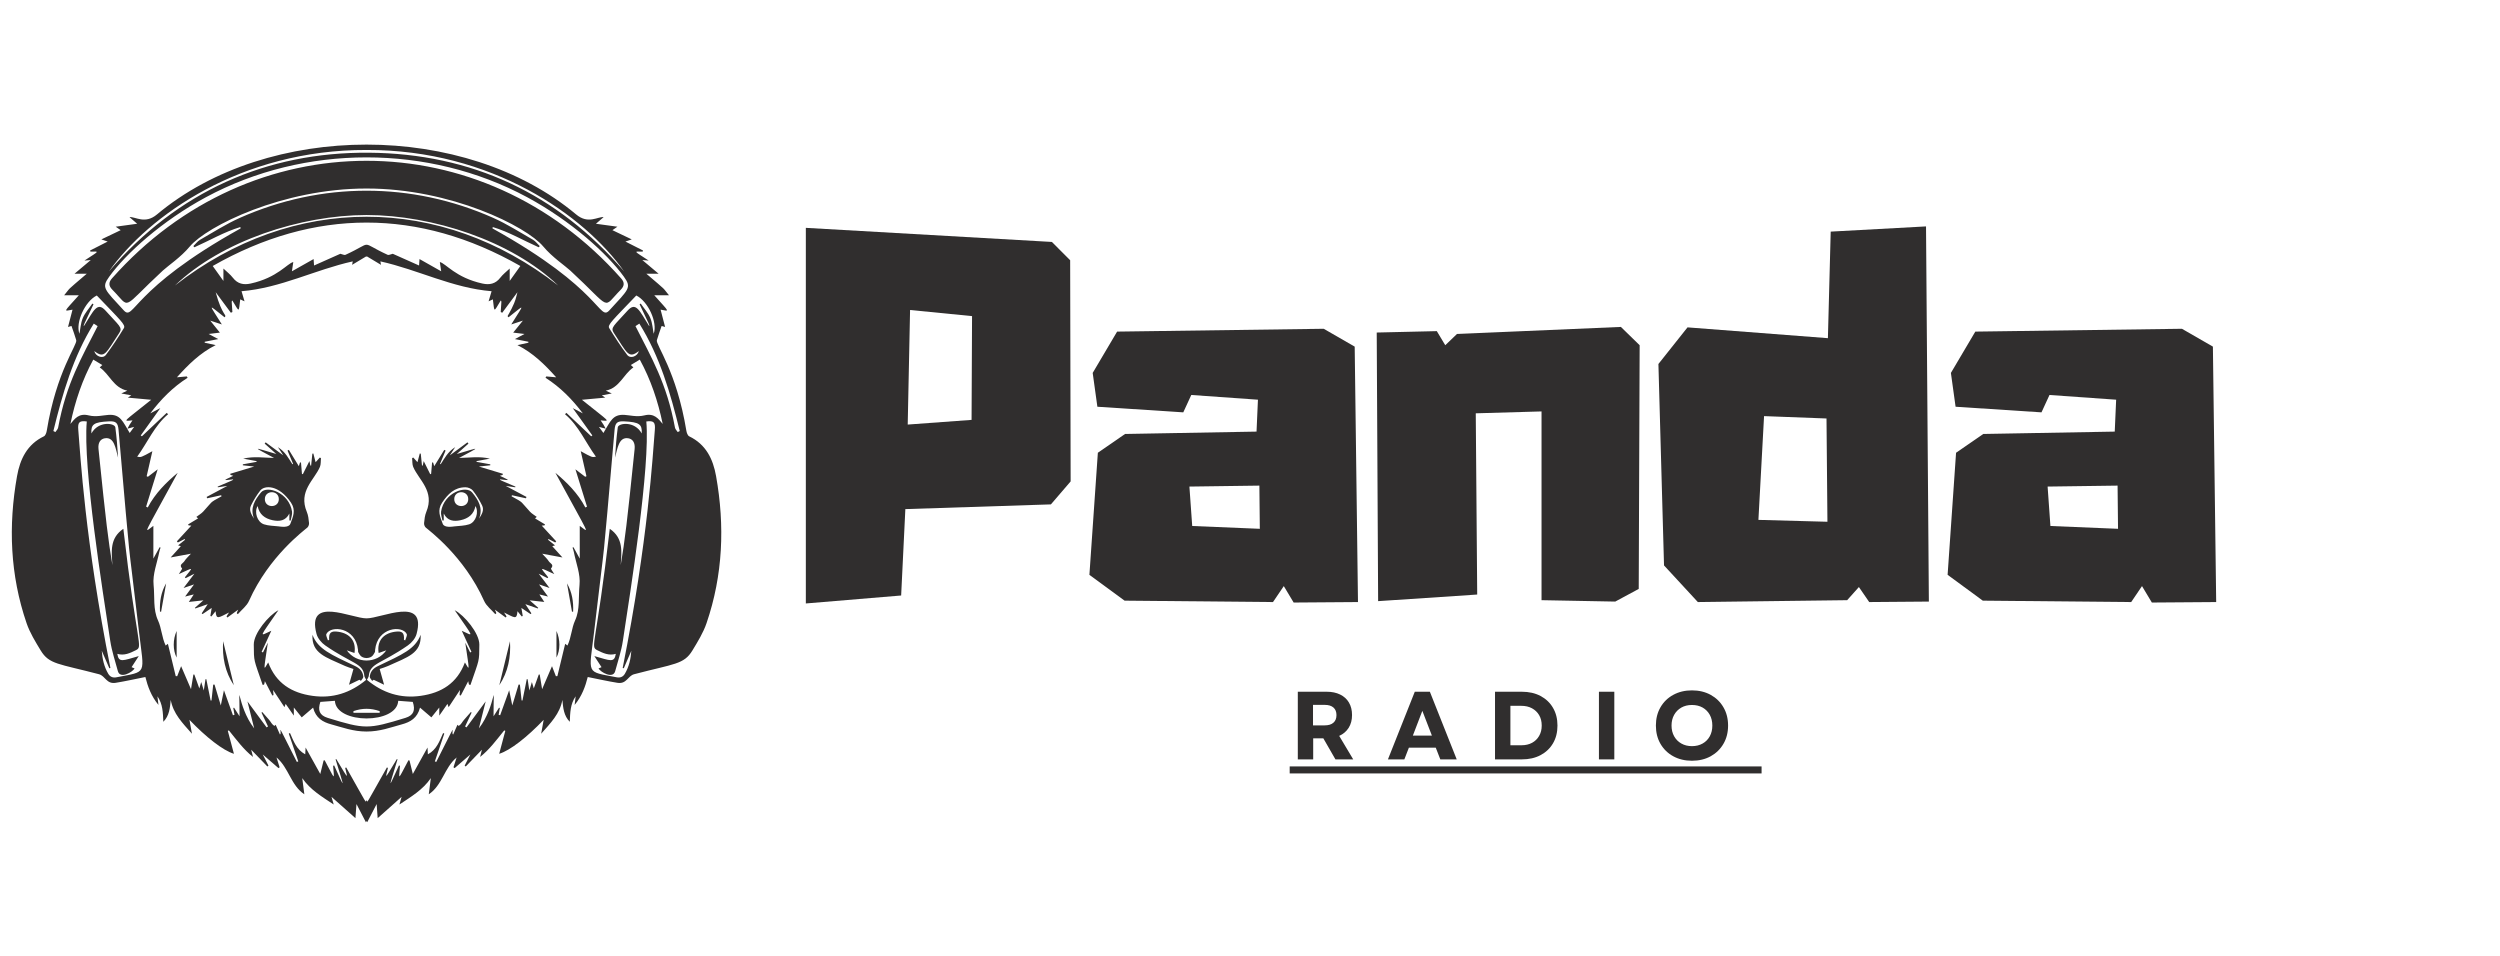
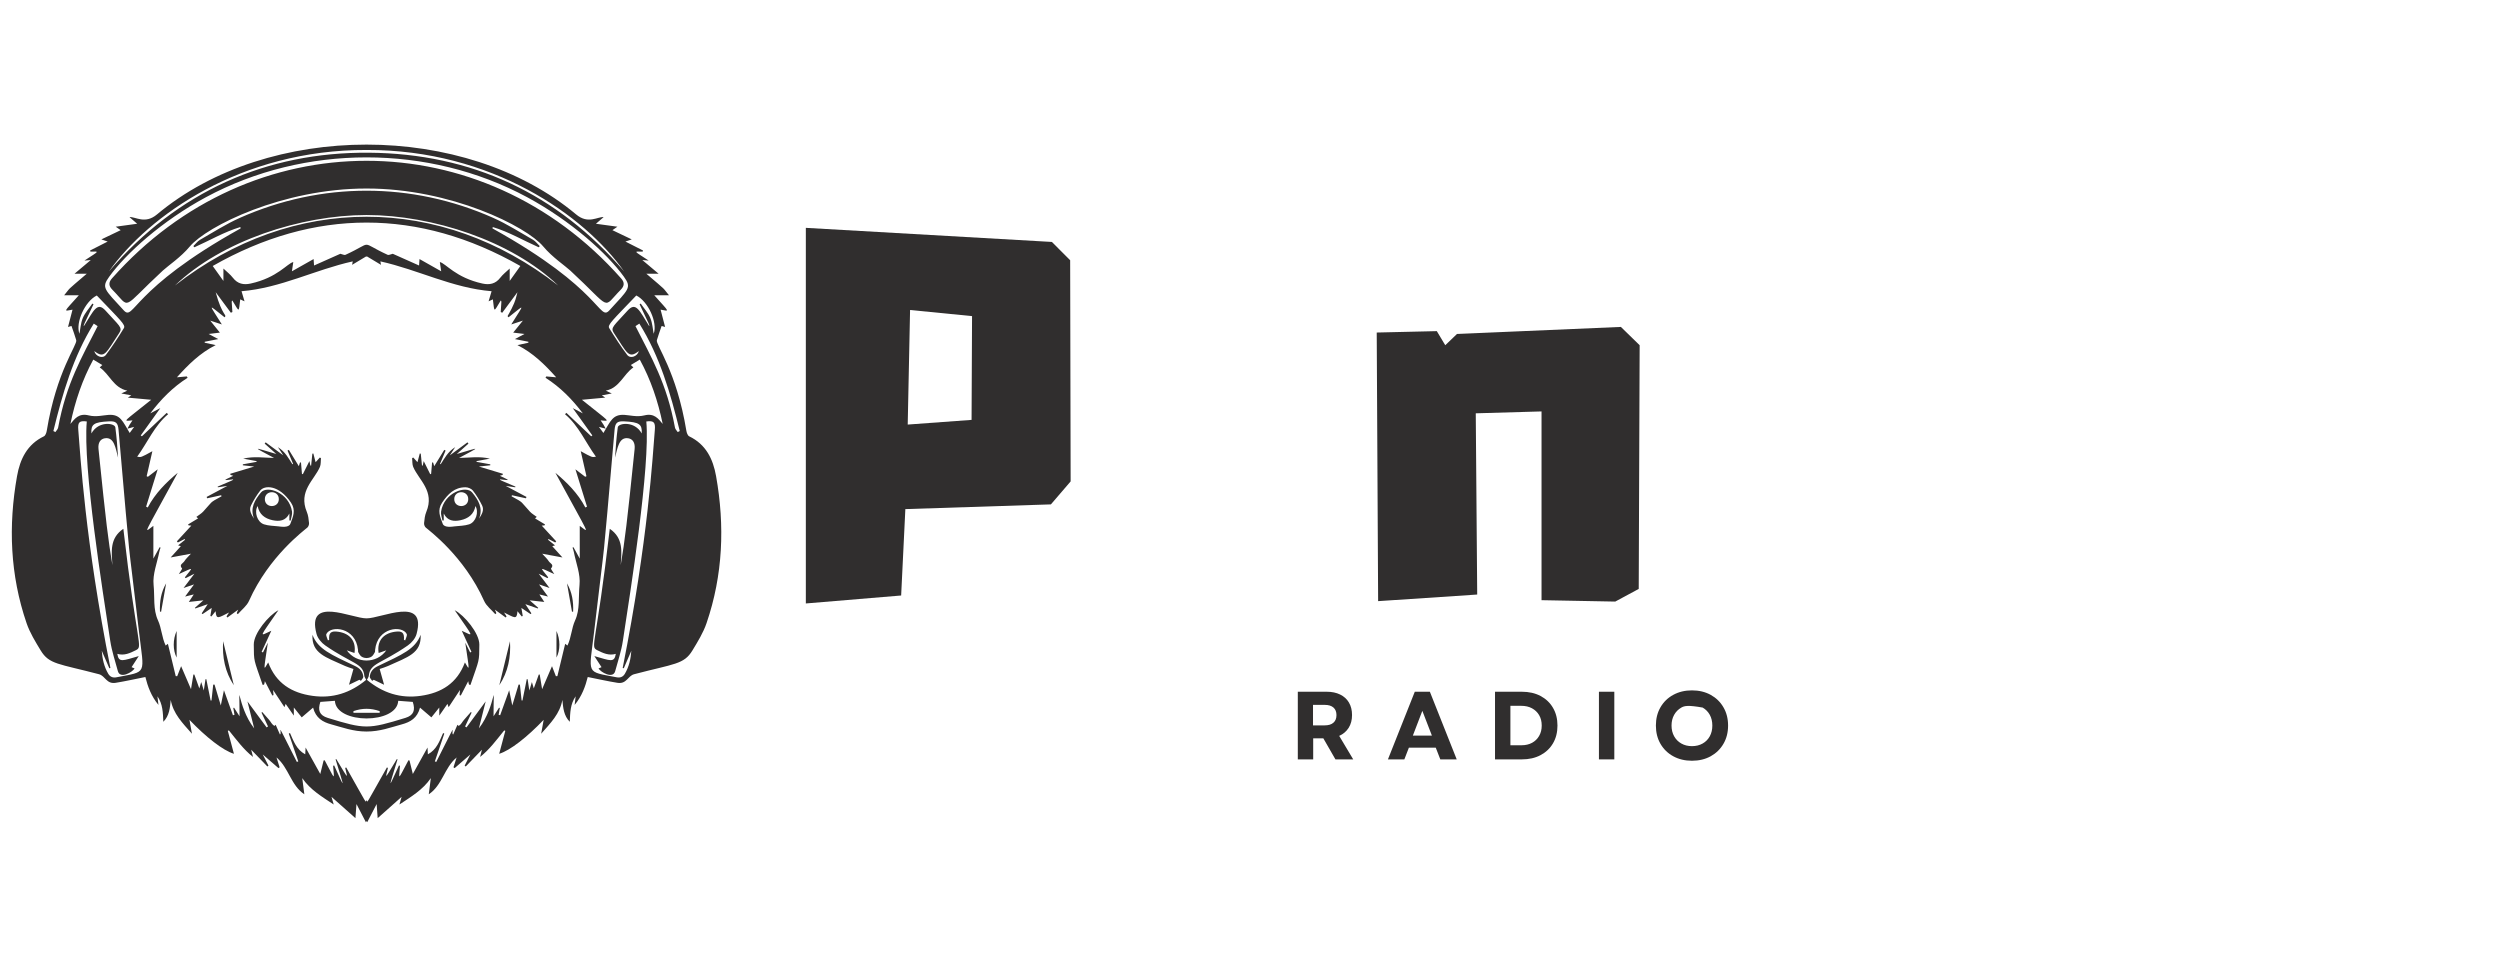
<svg xmlns="http://www.w3.org/2000/svg" width="353" zoomAndPan="magnify" viewBox="0 0 264.75 101.25" height="135" preserveAspectRatio="xMidYMid meet" version="1.0">
  <defs>
    <g />
    <clipPath id="17b9088023">
      <path d="M 1 15 L 76.785 15 L 76.785 87.301 L 1 87.301 Z M 1 15 " clip-rule="nonzero" />
    </clipPath>
  </defs>
  <g clip-path="url(#17b9088023)">
    <path fill="#302e2e" d="M 75.832 50.418 C 75.512 48.613 74.762 47.062 72.988 46.207 C 72.828 46.133 72.723 45.836 72.688 45.629 C 71.648 39.285 69.422 36.512 69.562 36.023 C 69.711 35.516 69.895 35.02 70.066 34.52 L 70.434 34.625 L 69.957 32.793 C 70.922 32.953 70.973 33.156 69.289 31.27 L 70.844 31.27 C 70.078 30.348 70.777 30.977 68.449 28.988 L 69.746 28.988 L 68.023 27.539 L 68.695 27.594 C 67.039 26.508 67.109 26.645 68.062 26.645 L 68.094 26.527 L 66.234 25.582 L 66.902 25.352 L 64.855 24.375 L 65.383 24.008 L 63.109 23.695 L 63.926 22.992 C 63.297 22.926 62.293 23.781 61.016 22.711 C 49.23 12.848 28.402 12.848 16.621 22.711 C 15.344 23.781 14.34 22.926 13.711 22.992 L 14.527 23.695 L 12.254 24.008 L 12.781 24.375 L 10.734 25.352 L 11.402 25.582 L 9.543 26.527 L 9.574 26.645 C 10.527 26.645 10.598 26.508 8.941 27.594 L 9.613 27.539 L 7.891 28.988 L 9.188 28.988 C 6.859 30.977 7.559 30.348 6.793 31.27 L 8.348 31.27 C 6.664 33.156 6.715 32.953 7.68 32.793 L 7.203 34.625 L 7.57 34.52 C 7.742 35.02 7.926 35.516 8.074 36.023 C 8.215 36.512 5.988 39.285 4.949 45.629 C 4.914 45.836 4.809 46.133 4.648 46.207 C 2.875 47.062 2.125 48.613 1.805 50.418 C 0.867 55.688 1.07 60.898 2.812 65.988 C 3.16 67.008 3.746 67.953 4.309 68.883 C 5.211 70.371 6.195 70.273 10.488 71.402 C 11.152 71.578 11.277 72.473 12.258 72.309 C 13.293 72.141 14.316 71.91 15.395 71.695 C 15.637 72.672 16.02 73.742 16.781 74.652 L 16.672 73.738 C 17.242 74.555 17.254 75.48 17.297 76.438 C 17.934 75.797 18 74.973 18.082 74.121 C 18.344 75.582 19.32 76.562 20.328 77.703 L 20.062 76.23 C 21.809 78.059 23.609 79.473 24.773 79.828 L 24.125 77.398 L 24.242 77.352 C 25.066 78.371 25.809 79.387 26.793 80.16 L 26.602 79.395 L 28.316 81.172 L 28.43 81.078 L 27.824 79.898 L 29.492 81.344 L 29.613 81.258 L 29.281 80.215 C 30.594 81.316 30.789 83.156 32.23 84.117 L 32.008 82.402 C 32.859 83.648 34.113 84.379 35.34 85.199 L 35.105 84.387 L 37.641 86.641 L 37.75 85.148 L 38.75 87.074 C 38.836 86.918 38.801 86.918 38.887 87.074 L 39.887 85.148 L 39.996 86.641 L 42.531 84.387 L 42.297 85.199 C 43.523 84.379 44.777 83.648 45.625 82.402 L 45.406 84.117 C 46.848 83.156 47.043 81.316 48.355 80.215 L 48.023 81.258 L 48.145 81.344 L 49.812 79.898 L 49.207 81.078 L 49.32 81.172 L 51.035 79.395 L 50.844 80.16 C 51.828 79.387 52.57 78.371 53.395 77.352 L 53.512 77.398 L 52.863 79.828 C 54.027 79.473 55.828 78.059 57.574 76.23 L 57.309 77.703 C 58.316 76.562 59.293 75.582 59.555 74.121 C 59.637 74.973 59.703 75.797 60.34 76.438 C 60.379 75.48 60.395 74.555 60.961 73.738 L 60.855 74.652 C 61.617 73.742 62 72.672 62.242 71.695 C 63.316 71.91 64.344 72.141 65.379 72.309 C 66.359 72.473 66.484 71.578 67.148 71.402 C 71.441 70.273 72.426 70.371 73.328 68.883 C 73.891 67.953 74.477 67.008 74.824 65.988 C 76.562 60.898 76.77 55.688 75.832 50.418 Z M 69.223 35.344 C 69.125 34.855 69.098 34.223 68.867 33.68 C 68.633 33.125 68.199 32.656 67.852 32.148 L 67.734 32.223 C 68.797 34.484 68.828 34.469 68.734 34.512 C 67.723 32.914 67.352 31.902 66.457 32.898 C 65.027 34.496 64.621 34.672 65 35.246 C 66.445 37.445 66.562 38.02 67.656 37.176 C 67.5 37.75 66.758 38.031 66.422 37.586 C 65.734 36.684 65.117 35.719 64.52 34.754 C 64.301 34.402 64.875 33.922 67.383 31.293 C 68.637 31.906 69.668 34.172 69.223 35.344 Z M 38.816 15.883 C 52.098 15.836 61.922 22.84 66.094 28.742 C 59.027 20.5 49.934 16.262 39.07 16.172 C 28.188 16.086 18.781 20.301 11.539 28.742 C 15.715 22.84 25.539 15.836 38.816 15.883 Z M 11.57 29.297 C 13.316 26.875 17.133 23.402 21.82 20.879 C 32.254 15.262 45.379 15.262 55.816 20.879 C 60.5 23.402 64.32 26.875 66.066 29.297 C 66.914 30.473 66.605 30.602 64.539 32.859 C 63.426 34.074 63.84 30.676 52.152 24.188 L 52.184 24.043 C 53.891 24.555 55.43 25.469 57.051 26.188 L 57.16 26.062 C 56.926 25.84 56.727 25.555 56.457 25.398 C 55.059 24.598 53.695 23.723 52.227 23.07 C 43.59 19.238 34.043 19.238 25.406 23.07 C 23.941 23.723 22.574 24.598 21.18 25.398 C 20.906 25.555 20.707 25.84 20.477 26.062 L 20.586 26.188 C 22.207 25.469 23.746 24.555 25.453 24.043 L 25.484 24.188 C 13.797 30.676 14.211 34.074 13.098 32.859 C 11.027 30.602 10.723 30.473 11.57 29.297 Z M 52.973 29.418 C 52.469 30.07 51.832 30.191 51.09 30.027 C 48.246 29.402 47.211 27.891 46.578 27.75 L 46.723 28.73 L 44.426 27.434 L 44.379 28.117 L 41.594 26.875 C 41.344 26.934 41.164 27.039 41.059 26.988 C 37.938 25.562 39.699 25.562 36.578 26.988 C 36.469 27.039 36.293 26.934 36.043 26.875 L 33.258 28.117 L 33.211 27.434 L 30.914 28.73 L 31.059 27.75 C 30.422 27.891 29.391 29.402 26.543 30.027 C 25.805 30.191 25.168 30.07 24.664 29.418 C 24.383 29.051 23.996 28.762 23.66 28.438 L 23.66 29.75 L 22.527 28.168 C 33.266 22.039 44.371 22.039 55.105 28.168 L 53.977 29.75 L 53.977 28.438 C 53.637 28.762 53.254 29.051 52.973 29.418 Z M 18.527 30.234 C 23.477 25.492 31.836 22.785 38.816 22.77 C 45.801 22.785 54.16 25.492 59.109 30.234 C 46.66 20.527 30.977 20.527 18.527 30.234 Z M 10.25 31.293 C 12.758 33.922 13.336 34.402 13.117 34.754 C 12.52 35.719 11.902 36.684 11.215 37.586 C 10.879 38.031 10.133 37.75 9.98 37.176 C 11.074 38.02 11.191 37.445 12.637 35.246 C 13.016 34.672 12.609 34.496 11.18 32.898 C 10.285 31.902 9.914 32.914 8.898 34.512 C 8.805 34.469 8.84 34.484 9.902 32.223 L 9.781 32.148 C 9.438 32.656 9.004 33.125 8.77 33.68 C 8.539 34.223 8.512 34.855 8.414 35.344 C 7.969 34.172 8.996 31.906 10.25 31.293 Z M 5.863 45.758 L 5.652 45.645 C 6.621 41.68 7.746 37.773 9.93 34.27 L 10.34 34.535 C 8.664 37.848 7.023 40.578 6.156 45.285 C 6.125 45.457 5.965 45.602 5.863 45.758 Z M 7.457 44.895 C 7.953 42.484 8.723 40.203 9.879 38.082 L 10.832 38.656 L 10.559 38.91 C 11.621 39.637 12 41.059 13.48 41.371 L 12.848 41.668 L 13.902 41.867 L 13.539 42.109 L 16.012 42.336 C 13.012 44.754 12.941 44.617 14.031 44.516 C 13.652 45.078 13.801 44.836 13.492 45.398 L 14.207 45.207 L 13.734 45.852 C 12.988 44.613 12.758 43.867 11.52 43.934 C 11.008 43.961 10.172 44.188 9.406 43.992 C 8.34 43.723 7.918 44.348 7.457 44.895 Z M 12.324 71.727 C 11.961 71.797 11.664 71.688 11.465 71.355 C 11.02 70.605 10.84 69.777 10.777 68.914 L 11.578 70.77 L 11.691 70.738 C 8.988 57.145 8.52 48.246 8.289 45.516 C 8.219 44.691 8.422 44.531 9.191 44.633 C 8.766 49.43 10.871 62.586 11.676 67.871 C 11.84 68.957 12.199 70.012 12.484 71.078 C 12.719 71.93 14.02 71.191 14.254 70.789 L 13.934 70.652 L 14.695 69.48 C 13.008 69.953 12.582 70.23 12.422 69.242 C 13.152 69.461 13.77 69.164 14.391 68.855 C 15.18 68.457 14.496 68.438 13.062 56 C 11.586 57.008 11.816 58.445 11.902 59.848 C 11.453 57.121 11.254 55.586 10.43 47.543 C 10.363 46.887 10.629 46.492 11.098 46.414 C 12.102 46.246 12.242 47.473 12.504 48.465 C 12.441 47.391 12.352 46.32 12.215 45.258 C 12.156 44.801 10.43 44.543 9.68 45.902 C 9.621 44.934 9.918 44.703 11.531 44.621 C 12.281 44.582 12.488 44.773 12.555 45.531 C 14.023 62.234 13.328 54.98 14.723 66.934 C 15.258 71.512 15.66 71.078 12.324 71.727 Z M 62.105 50.43 L 61.973 50.492 L 60.938 49.699 L 62.164 53.656 L 61.988 53.742 C 61.199 52.23 60.02 51.074 58.816 50.07 C 62.645 57.117 62.422 56.422 61.395 55.688 L 61.395 59.156 L 60.73 57.949 C 60.547 58.012 60.672 57.953 60.77 58.457 C 60.996 59.621 61.488 60.816 61.371 61.945 C 61.242 63.195 61.438 64.539 60.906 65.695 C 60.516 66.547 60.512 67.484 60.094 68.363 L 59.852 68.18 L 59.027 71.602 L 58.867 71.609 L 58.457 70.547 L 57.41 72.984 L 57.156 71.43 L 57.055 71.438 L 56.527 72.906 L 56.328 72.227 L 56.055 73.121 L 55.875 71.93 L 55.785 71.922 L 55.328 74.184 L 55.238 74.18 L 55.059 72.504 L 54.918 72.496 L 54.25 74.707 L 53.922 73.094 L 52.965 75.746 L 52.805 75.699 L 52.93 74.98 L 52.852 74.941 L 52.266 75.855 C 52.266 71.328 52.621 74.68 50.715 77.137 L 51.434 74.277 L 49.402 77.031 L 49.254 76.934 L 49.945 75.465 L 49.863 75.406 C 49.625 75.68 49.387 75.961 49.141 76.23 C 48.945 76.441 48.832 76.762 48.555 76.871 L 48.445 76.75 L 47.992 77.781 C 47.641 77.684 48.754 75.648 46.199 80.688 L 46.051 80.633 L 47.051 77.691 L 46.926 77.629 C 46.547 78.48 46.242 79.387 45.312 79.883 L 45.273 79.164 L 43.719 81.965 L 43.367 80.535 L 43.254 80.512 C 42.102 82.664 42.234 82.668 42.359 81.098 L 42.25 81.062 C 41.062 83.656 41.109 83.668 42.098 80.414 L 42.027 80.383 C 40.602 82.766 40.844 82.395 41.082 81.324 L 40.973 81.273 C 38.609 85.453 38.961 84.973 38.816 84.727 C 38.676 84.973 39.027 85.453 36.664 81.273 L 36.555 81.324 C 36.793 82.395 37.035 82.766 35.609 80.383 L 35.539 80.414 C 36.527 83.668 36.574 83.656 35.387 81.062 L 35.277 81.098 C 35.398 82.668 35.535 82.664 34.383 80.512 L 34.27 80.535 L 33.918 81.965 L 32.363 79.164 L 32.324 79.883 C 31.395 79.387 31.09 78.48 30.711 77.629 L 30.582 77.691 L 31.586 80.633 L 31.438 80.688 C 28.883 75.648 29.996 77.684 29.645 77.781 L 29.191 76.75 L 29.082 76.871 C 28.801 76.762 28.688 76.441 28.496 76.23 C 28.25 75.961 28.012 75.68 27.773 75.406 L 27.691 75.465 L 28.383 76.934 L 28.234 77.031 L 26.203 74.277 L 26.918 77.137 C 25.016 74.68 25.367 71.328 25.367 75.855 L 24.785 74.941 L 24.707 74.98 L 24.832 75.699 L 24.668 75.746 L 23.715 73.094 L 23.383 74.707 L 22.719 72.496 L 22.578 72.504 L 22.398 74.18 L 22.305 74.184 L 21.848 71.922 L 21.762 71.93 L 21.582 73.121 L 21.309 72.227 L 21.109 72.906 L 20.582 71.438 L 20.48 71.43 L 20.227 72.984 L 19.18 70.547 L 18.766 71.609 L 18.609 71.602 L 17.781 68.18 L 17.543 68.363 C 17.125 67.484 17.121 66.547 16.73 65.695 C 16.195 64.539 16.395 63.195 16.266 61.945 C 16.148 60.816 16.637 59.621 16.867 58.457 C 16.965 57.953 17.09 58.012 16.906 57.949 L 16.242 59.156 L 16.242 55.688 C 15.211 56.422 14.992 57.117 18.82 50.07 C 17.617 51.074 16.438 52.234 15.645 53.742 L 15.473 53.656 L 16.699 49.699 L 15.664 50.492 L 15.531 50.43 L 16.137 47.781 C 14.934 48.445 14.934 48.445 14.527 48.363 C 15.621 46.867 16.336 45.098 17.805 43.863 L 17.652 43.723 L 15.027 46.203 L 14.906 46.113 L 16.98 43.219 L 15.914 43.777 C 17.031 42.297 18.301 41 19.867 40.008 L 19.781 39.863 L 18.734 39.957 C 19.949 38.605 21.18 37.383 22.84 36.547 L 21.676 36.293 L 21.68 36.191 L 23.109 35.91 L 22.098 35.367 L 23.285 35.223 L 22.262 33.953 L 23.496 34.359 C 22.098 32.102 21.941 32.152 23.785 33.602 C 24.078 33.309 23.527 33.492 22.84 30.945 L 24.449 33.121 L 24.609 33.043 C 24.531 31.828 24.504 31.891 24.609 31.828 C 25.387 33.094 25.258 33.137 25.441 31.703 L 25.895 31.91 L 25.578 30.84 C 29.715 30.504 33.391 28.555 37.355 27.68 L 37.289 28.047 L 38.773 27.156 C 38.832 27.191 38.805 27.191 38.863 27.156 L 40.348 28.047 L 40.281 27.68 C 44.246 28.555 47.922 30.504 52.059 30.84 L 51.742 31.91 L 52.195 31.703 C 52.379 33.137 52.25 33.094 53.027 31.828 C 53.133 31.891 53.102 31.828 53.027 33.043 L 53.188 33.121 L 54.797 30.945 C 54.613 31.625 54.625 31.785 54.188 32.672 C 53.75 33.566 53.672 33.422 53.852 33.602 C 55.695 32.152 55.539 32.102 54.141 34.359 L 55.375 33.953 L 54.348 35.223 L 55.539 35.367 L 54.527 35.91 L 55.957 36.191 L 55.957 36.293 L 54.797 36.547 C 56.457 37.383 57.688 38.605 58.902 39.957 L 57.852 39.863 L 57.77 40.008 C 59.336 41 60.605 42.297 61.723 43.777 L 60.656 43.219 L 62.73 46.113 L 62.609 46.203 L 59.984 43.723 L 59.832 43.863 C 61.301 45.098 62.012 46.867 63.109 48.363 C 62.699 48.445 62.699 48.445 61.5 47.781 Z M 69.348 45.516 C 69.117 48.246 68.648 57.145 65.941 70.738 L 66.059 70.77 L 66.859 68.914 C 66.797 69.777 66.617 70.605 66.172 71.355 C 65.973 71.688 65.676 71.797 65.312 71.727 C 61.977 71.078 62.375 71.512 62.914 66.934 C 64.309 54.98 63.613 62.234 65.082 45.531 C 65.148 44.773 65.355 44.582 66.105 44.621 C 67.719 44.703 68.016 44.934 67.957 45.902 C 67.207 44.543 65.48 44.801 65.422 45.258 C 65.285 46.32 65.195 47.391 65.133 48.465 C 65.391 47.473 65.535 46.246 66.539 46.414 C 67.008 46.492 67.273 46.887 67.207 47.543 C 66.383 55.586 66.184 57.121 65.734 59.848 C 65.82 58.445 66.051 57.008 64.574 56 C 63.141 68.438 62.457 68.457 63.246 68.855 C 63.863 69.164 64.484 69.461 65.215 69.242 C 65.055 70.23 64.629 69.953 62.941 69.48 L 63.703 70.652 L 63.383 70.789 C 63.617 71.191 64.918 71.93 65.148 71.078 C 65.438 70.012 65.797 68.957 65.961 67.871 C 66.766 62.586 68.871 49.43 68.445 44.633 C 69.215 44.531 69.418 44.691 69.348 45.516 Z M 68.23 43.992 C 67.465 44.188 66.629 43.961 66.117 43.934 C 64.879 43.867 64.648 44.613 63.902 45.852 L 63.426 45.207 L 64.145 45.398 C 63.832 44.836 63.984 45.078 63.605 44.516 C 64.695 44.617 64.625 44.754 61.625 42.336 L 64.094 42.109 L 63.734 41.867 L 64.789 41.668 L 64.152 41.371 C 65.637 41.059 66.012 39.637 67.074 38.91 L 66.805 38.656 L 67.754 38.082 C 68.914 40.203 69.684 42.484 70.18 44.895 C 69.719 44.348 69.293 43.723 68.23 43.992 Z M 71.773 45.758 C 71.672 45.602 71.512 45.457 71.48 45.285 C 70.609 40.578 68.973 37.848 67.297 34.535 L 67.707 34.27 C 69.891 37.773 71.016 41.68 71.984 45.645 Z M 57.711 55.531 L 56.66 54.898 L 56.84 54.738 C 56.582 54.543 56.316 54.395 56.117 54.18 C 55.066 53.055 55.547 53.305 54.176 52.559 L 54.215 52.445 L 55.695 52.77 L 55.754 52.625 L 53.562 51.457 L 54.566 51.605 L 54.586 51.531 C 52.93 50.82 52.934 50.855 52.953 50.766 C 54.016 50.871 54.098 50.945 52.934 50.387 C 53.289 50.277 53.223 50.336 53.25 50.172 L 50.715 49.406 L 51.918 49.277 L 51.922 49.172 L 50.465 48.91 L 50.465 48.832 L 51.879 48.57 C 50.75 48.297 49.699 48.48 48.617 48.496 C 50.855 47.281 51.027 47.297 48.375 48.078 L 49.609 46.98 L 49.504 46.844 L 47.637 48.223 L 48.207 47.352 C 47.41 47.855 47.078 48.535 46.668 49.164 L 46.598 49.125 L 47.188 47.715 L 47.047 47.641 L 45.984 49.371 C 45.848 48.926 45.906 48.977 45.758 48.977 L 45.656 50.184 L 45.562 50.219 L 44.871 48.828 L 44.766 49.305 L 44.688 49.301 L 44.559 48.043 L 44.453 48.027 L 44.211 48.945 L 43.766 48.453 L 43.645 48.512 C 43.68 48.824 43.641 49.168 43.758 49.445 C 44.352 50.844 46.062 52.008 45.145 54.211 C 44.992 54.578 44.949 54.992 44.91 55.391 C 44.891 55.547 44.973 55.766 45.086 55.867 C 45.395 56.145 49.156 58.898 51.266 63.633 C 51.504 64.172 52.047 64.574 52.449 65.039 C 52.602 64.906 52.602 65.008 52.406 64.559 L 53.555 65.395 C 53.676 65.254 53.688 65.352 53.379 64.863 C 54.488 65.406 54.73 65.68 54.801 64.727 L 55.25 65.281 L 55.359 65.23 L 55.215 64.379 L 56.191 65.035 L 56.273 64.949 L 55.637 63.98 L 56.953 64.438 L 56.996 64.367 L 56.094 63.574 L 57.641 63.746 L 57.117 62.949 L 58.035 63.176 L 57.086 61.887 L 58.199 62.27 L 57.051 60.758 L 57.977 61.227 L 58.055 61.137 C 57.141 59.98 57.059 60.059 58.699 60.797 C 58.531 60.516 58.316 60.242 58.355 60.199 C 58.715 59.801 58.254 59.656 58.125 59.449 C 57.941 59.16 57.672 58.922 57.418 58.637 L 59.562 59.035 L 58.484 57.84 L 58.777 57.754 L 58.039 57.164 L 58.086 57.082 L 58.797 57.449 L 58.902 57.328 L 57.371 55.664 C 57.734 55.633 57.664 55.672 57.711 55.531 Z M 50.73 54.926 C 51.184 53.809 50.652 52.949 50 52.152 C 49.359 51.367 47.023 52.164 46.711 54.172 C 46.664 54.477 46.801 54.809 46.855 55.125 L 46.992 55.117 L 46.992 54.383 C 47.391 55.172 48.051 55.242 48.77 55.09 C 49.582 54.914 50.184 54.48 50.348 53.59 C 50.738 54.223 50.398 55.293 49.68 55.527 C 49.195 55.684 48.66 55.684 48.148 55.742 C 47.902 55.77 47.055 55.922 46.883 55.465 C 46.613 54.738 46.277 54.043 46.816 53.234 C 47.434 52.312 48.129 51.602 49.297 51.602 C 49.562 51.602 49.918 51.746 50.074 51.945 C 50.453 52.43 50.777 52.969 51.051 53.52 C 51.305 54.031 51.012 54.484 50.73 54.926 Z M 49.586 52.859 C 49.586 53.836 48.105 53.836 48.105 52.859 C 48.105 51.879 49.586 51.879 49.586 52.859 Z M 32.551 55.867 C 32.664 55.766 32.742 55.547 32.727 55.391 C 32.688 54.992 32.645 54.578 32.492 54.211 C 31.574 52.008 33.281 50.844 33.879 49.445 C 33.996 49.168 33.957 48.824 33.988 48.512 L 33.871 48.453 L 33.422 48.945 L 33.184 48.027 L 33.078 48.043 L 32.949 49.301 L 32.871 49.305 L 32.766 48.828 L 32.07 50.219 L 31.977 50.184 L 31.875 48.977 C 31.727 48.977 31.789 48.926 31.648 49.371 L 30.59 47.641 L 30.449 47.715 L 31.039 49.125 L 30.965 49.164 C 30.555 48.535 30.223 47.855 29.43 47.352 L 30 48.223 L 28.133 46.844 L 28.027 46.98 L 29.262 48.078 C 26.605 47.297 26.781 47.281 29.02 48.496 C 27.934 48.48 26.887 48.297 25.754 48.57 L 27.168 48.832 L 27.172 48.91 L 25.715 49.172 L 25.719 49.277 L 26.922 49.406 L 24.387 50.172 C 24.414 50.336 24.348 50.277 24.703 50.387 C 23.539 50.945 23.621 50.871 24.684 50.766 C 24.703 50.855 24.707 50.82 23.051 51.531 L 23.07 51.605 L 24.074 51.457 L 21.883 52.625 L 21.938 52.77 L 23.422 52.445 L 23.461 52.559 C 22.09 53.305 22.566 53.055 21.516 54.18 C 21.316 54.395 21.051 54.543 20.797 54.738 L 20.977 54.898 L 19.926 55.531 C 19.973 55.672 19.902 55.633 20.262 55.664 L 18.73 57.328 L 18.836 57.449 L 19.551 57.082 L 19.598 57.164 L 18.859 57.754 L 19.152 57.84 L 18.074 59.035 L 20.219 58.637 C 19.965 58.922 19.695 59.156 19.512 59.449 C 19.383 59.656 18.918 59.801 19.281 60.199 C 19.316 60.242 19.102 60.516 18.938 60.797 C 20.574 60.059 20.492 59.98 19.578 61.137 L 19.66 61.227 L 20.586 60.758 L 19.438 62.27 L 20.547 61.887 L 19.602 63.176 L 20.52 62.949 L 19.996 63.746 L 21.543 63.574 L 20.641 64.367 L 20.684 64.438 L 22 63.98 L 21.363 64.949 L 21.445 65.035 L 22.418 64.379 L 22.277 65.23 L 22.387 65.281 L 22.832 64.727 C 22.902 65.68 23.148 65.406 24.254 64.863 C 23.949 65.352 23.957 65.254 24.082 65.395 L 25.23 64.559 C 25.031 65.008 25.035 64.906 25.188 65.039 C 25.59 64.574 26.133 64.172 26.371 63.633 C 28.48 58.898 32.242 56.145 32.551 55.867 Z M 29.488 55.742 C 28.977 55.684 28.441 55.684 27.957 55.527 C 27.238 55.293 26.895 54.223 27.285 53.59 C 27.453 54.48 28.051 54.914 28.867 55.09 C 29.586 55.242 30.246 55.172 30.645 54.383 L 30.645 55.117 L 30.781 55.125 C 30.832 54.809 30.973 54.477 30.926 54.172 C 30.613 52.164 28.277 51.367 27.637 52.152 C 26.984 52.949 26.453 53.809 26.906 54.926 C 26.621 54.484 26.332 54.031 26.586 53.52 C 26.859 52.969 27.184 52.43 27.562 51.945 C 28 51.383 29.523 51.301 30.82 53.234 C 31.359 54.043 31.023 54.738 30.75 55.465 C 30.582 55.922 29.73 55.77 29.488 55.742 Z M 28.047 52.859 C 28.047 51.879 29.527 51.879 29.527 52.859 C 29.527 53.836 28.047 53.836 28.047 52.859 Z M 48.152 64.621 C 50.234 67.652 50.211 67.395 48.902 66.797 L 49.926 69.031 L 49.789 69.094 L 49.27 68.055 C 49.738 71.219 49.75 71.023 49.234 70.152 C 48.406 72.367 46.742 73.379 44.559 73.688 C 42.398 73.996 40.523 73.375 38.859 71.996 C 38.938 71.828 39.039 71.703 39.055 71.566 C 39.184 70.207 40.383 70.301 43.195 68.348 C 43.598 68.07 43.992 67.598 44.113 67.141 C 45.219 63.051 40.375 65.5 38.816 65.484 C 37.262 65.5 32.418 63.051 33.523 67.141 C 33.645 67.598 34.039 68.07 34.438 68.348 C 37.254 70.301 38.453 70.207 38.582 71.566 C 38.598 71.703 38.699 71.828 38.777 71.996 C 37.113 73.375 35.238 73.996 33.078 73.688 C 30.895 73.379 29.23 72.367 28.402 70.152 C 27.887 71.023 27.898 71.219 28.367 68.055 L 27.848 69.094 L 27.707 69.031 L 28.734 66.797 C 27.426 67.395 27.398 67.652 29.484 64.621 C 28.469 65.148 26.863 67.062 26.875 68.262 C 26.895 70.133 26.848 69.719 27.816 72.535 C 28.012 72.492 27.957 72.574 28.051 72.137 L 28.84 73.656 L 28.965 73.613 L 28.922 73.07 L 30.125 74.891 L 30.25 74.539 L 31.117 75.785 L 31.117 74.926 L 31.953 75.969 L 33.156 74.938 C 33.438 76.043 34.184 76.469 35.082 76.711 C 36.27 77.031 37.391 77.469 38.816 77.469 C 40.246 77.469 41.367 77.031 42.551 76.711 C 43.453 76.469 44.199 76.043 44.48 74.938 L 45.684 75.969 L 46.52 74.926 L 46.52 75.785 L 47.387 74.539 L 47.508 74.891 L 48.711 73.07 L 48.668 73.613 L 48.797 73.656 L 49.586 72.137 C 49.68 72.574 49.625 72.492 49.82 72.535 C 50.789 69.719 50.742 70.133 50.762 68.262 C 50.773 67.062 49.168 65.148 48.152 64.621 Z M 36.727 68.871 L 37.539 69.152 C 37.734 67.906 37.078 67.082 35.812 66.902 C 35.035 66.793 34.805 67 34.859 67.766 L 34.727 67.812 C 34.664 67.582 34.488 67.297 34.566 67.137 C 35.035 66.199 37.672 66.402 37.914 68.828 C 37.922 68.914 37.906 69.012 37.945 69.078 C 38.102 69.328 38.191 69.656 38.816 69.688 C 39.445 69.656 39.535 69.328 39.691 69.078 C 39.73 69.012 39.715 68.914 39.723 68.828 C 39.965 66.402 42.602 66.199 43.07 67.137 C 43.148 67.297 42.973 67.582 42.91 67.812 L 42.777 67.766 C 42.832 67 42.602 66.793 41.824 66.902 C 40.559 67.082 39.902 67.906 40.098 69.152 L 40.91 68.871 C 39.895 70.309 37.738 70.309 36.727 68.871 Z M 37.43 75.309 C 38.371 74.98 39.262 74.98 40.207 75.309 L 40.207 75.488 L 37.43 75.488 Z M 42.934 76.023 C 38.984 77.238 38.652 77.238 34.703 76.023 C 33.832 75.754 33.629 75.215 33.926 74.332 L 35.465 74.215 C 35.586 76.707 42.051 76.707 42.172 74.215 L 43.711 74.332 C 44.008 75.215 43.805 75.754 42.934 76.023 Z M 41.094 70.527 C 40.824 70.652 40.531 70.73 40.207 70.844 L 40.676 72.516 L 39.574 71.988 L 39.414 72.102 C 39.324 71.957 39.152 71.805 39.16 71.668 C 39.203 71.117 39.539 70.766 40.031 70.535 C 42.594 69.312 43.969 68.75 44.547 67.223 C 44.645 69.203 43.16 69.582 41.094 70.527 Z M 36.961 72.516 L 37.43 70.844 C 37.105 70.73 36.812 70.652 36.543 70.527 C 34.477 69.582 32.988 69.203 33.09 67.223 C 33.668 68.75 35.043 69.312 37.605 70.535 C 38.098 70.766 38.434 71.117 38.473 71.668 C 38.484 71.805 38.312 71.957 38.223 72.102 L 38.062 71.988 Z M 54.008 67.906 C 54.109 69.582 53.812 71.148 52.875 72.566 Z M 23.629 67.906 L 24.762 72.566 C 23.824 71.148 23.523 69.582 23.629 67.906 Z M 60.574 64.781 L 60.043 61.777 C 60.59 62.715 60.738 63.723 60.695 64.773 Z M 17.594 61.777 L 17.062 64.781 L 16.941 64.773 C 16.895 63.723 17.047 62.715 17.594 61.777 Z M 58.93 66.82 C 59.34 67.715 59.34 68.867 58.93 69.637 Z M 18.707 66.82 L 18.707 69.637 C 18.297 68.867 18.297 67.715 18.707 66.82 Z M 11.891 30.672 C 11.504 30.281 11.484 29.902 11.852 29.488 C 26.547 12.875 51.09 12.875 65.781 29.488 C 66.152 29.902 66.133 30.281 65.746 30.672 C 63.707 32.73 64.926 32.848 60.387 28.648 C 59.855 28.156 58.484 27.242 57.535 26.105 C 55.746 23.965 47.727 19.957 38.816 19.965 C 29.91 19.957 21.891 23.965 20.098 26.105 C 19.152 27.242 17.781 28.156 17.25 28.648 C 12.711 32.848 13.926 32.73 11.891 30.672 Z M 11.891 30.672 " fill-opacity="1" fill-rule="nonzero" />
  </g>
  <g fill="#302e2e" fill-opacity="1">
    <g transform="translate(84.342, 63.758)">
      <g>
        <path d="M 28.988 -36.199 L 29.039 -12.777 L 26.949 -10.344 L 11.535 -9.844 L 11.09 -0.695 L 0.996 0.148 L 0.996 -39.629 L 27.051 -38.137 Z M 18.598 -30.281 L 12.035 -30.93 L 11.785 -18.797 L 18.547 -19.293 Z M 18.598 -30.281 " />
      </g>
    </g>
  </g>
  <g fill="#302e2e" fill-opacity="1">
    <g transform="translate(114.372, 63.758)">
      <g>
-         <path d="M 29.09 -27.051 L 29.438 0 L 22.625 0.051 L 21.582 -1.691 L 20.438 0 L 4.723 -0.148 L 0.996 -2.883 L 1.891 -15.812 L 4.773 -17.801 L 18.695 -18.051 L 18.844 -21.43 L 11.785 -21.93 L 10.938 -20.09 L 1.84 -20.684 L 1.344 -24.266 L 3.93 -28.641 L 25.809 -28.941 Z M 19.043 -7.758 L 18.996 -12.332 L 11.586 -12.23 L 11.883 -8.055 Z M 19.043 -7.758 " />
-       </g>
+         </g>
    </g>
  </g>
  <g fill="#302e2e" fill-opacity="1">
    <g transform="translate(144.799, 63.758)">
      <g>
        <path d="M 26.852 -29.137 L 28.84 -27.199 L 28.742 -1.391 L 26.254 -0.051 L 18.449 -0.199 L 18.449 -20.188 L 11.484 -19.988 L 11.637 -0.797 L 1.145 -0.098 L 0.996 -28.543 L 7.359 -28.691 L 8.254 -27.199 L 9.496 -28.391 Z M 26.852 -29.137 " />
      </g>
    </g>
  </g>
  <g fill="#302e2e" fill-opacity="1">
    <g transform="translate(174.63, 63.758)">
      <g>
-         <path d="M 29.336 -39.781 L 29.637 -0.051 L 23.32 0 L 22.227 -1.59 L 20.984 -0.199 L 5.172 0 L 1.59 -3.879 L 0.996 -25.211 L 4.078 -29.09 L 18.945 -27.945 L 19.242 -39.23 Z M 18.895 -8.504 L 18.797 -19.441 L 12.184 -19.691 L 11.586 -8.703 Z M 18.895 -8.504 " />
-       </g>
+         </g>
    </g>
  </g>
  <g fill="#302e2e" fill-opacity="1">
    <g transform="translate(205.256, 63.758)">
      <g>
-         <path d="M 29.09 -27.051 L 29.438 0 L 22.625 0.051 L 21.582 -1.691 L 20.438 0 L 4.723 -0.148 L 0.996 -2.883 L 1.891 -15.812 L 4.773 -17.801 L 18.695 -18.051 L 18.844 -21.43 L 11.785 -21.93 L 10.938 -20.09 L 1.84 -20.684 L 1.344 -24.266 L 3.93 -28.641 L 25.809 -28.941 Z M 19.043 -7.758 L 18.996 -12.332 L 11.586 -12.23 L 11.883 -8.055 Z M 19.043 -7.758 " />
-       </g>
+         </g>
    </g>
  </g>
-   <path fill="#302e2e" d="M 136.578 81.164 L 186.551 81.164 L 186.551 81.906 L 136.578 81.906 Z M 136.578 81.164 " fill-opacity="1" fill-rule="nonzero" />
  <g fill="#302e2e" fill-opacity="1">
    <g transform="translate(136.579, 80.419)">
      <g>
        <path d="M 0.859 0 L 0.859 -7.164 L 3.922 -7.164 C 4.465 -7.164 4.941 -7.066 5.344 -6.867 C 5.746 -6.672 6.059 -6.387 6.273 -6.02 C 6.492 -5.652 6.602 -5.211 6.602 -4.699 C 6.602 -4.172 6.484 -3.723 6.246 -3.344 C 6.004 -2.965 5.672 -2.68 5.242 -2.488 L 6.727 0 L 4.844 0 L 3.562 -2.23 L 2.488 -2.23 L 2.488 0 Z M 2.469 -3.602 L 3.707 -3.602 C 4.109 -3.602 4.418 -3.695 4.633 -3.887 C 4.848 -4.074 4.953 -4.34 4.953 -4.688 C 4.953 -5.035 4.848 -5.305 4.633 -5.492 C 4.418 -5.68 4.109 -5.773 3.707 -5.773 L 2.469 -5.773 Z M 2.469 -3.602 " />
      </g>
    </g>
  </g>
  <g fill="#302e2e" fill-opacity="1">
    <g transform="translate(146.888, 80.419)">
      <g>
        <path d="M 0.094 0 L 2.938 -7.164 L 4.535 -7.164 L 7.379 0 L 5.641 0 L 5.16 -1.238 L 2.312 -1.238 L 1.832 0 Z M 2.734 -2.52 L 4.75 -2.52 L 3.738 -5.141 Z M 2.734 -2.52 " />
      </g>
    </g>
  </g>
  <g fill="#302e2e" fill-opacity="1">
    <g transform="translate(157.463, 80.419)">
      <g>
        <path d="M 0.859 0 L 0.859 -7.164 L 3.695 -7.164 C 4.453 -7.164 5.113 -7.016 5.68 -6.715 C 6.246 -6.414 6.688 -5.996 7 -5.457 C 7.316 -4.918 7.473 -4.293 7.473 -3.582 C 7.473 -2.867 7.316 -2.238 7 -1.703 C 6.688 -1.168 6.246 -0.75 5.68 -0.449 C 5.113 -0.148 4.453 0 3.695 0 Z M 2.488 -1.496 L 3.664 -1.496 C 4.086 -1.496 4.461 -1.582 4.781 -1.754 C 5.102 -1.93 5.352 -2.172 5.531 -2.488 C 5.715 -2.801 5.805 -3.168 5.805 -3.582 C 5.805 -4.008 5.715 -4.371 5.531 -4.684 C 5.352 -4.992 5.098 -5.234 4.777 -5.41 C 4.453 -5.586 4.074 -5.672 3.645 -5.672 L 2.488 -5.672 Z M 2.488 -1.496 " />
      </g>
    </g>
  </g>
  <g fill="#302e2e" fill-opacity="1">
    <g transform="translate(168.468, 80.419)">
      <g>
        <path d="M 0.859 -7.164 L 2.488 -7.164 L 2.488 0 L 0.859 0 Z M 0.859 -7.164 " />
      </g>
    </g>
  </g>
  <g fill="#302e2e" fill-opacity="1">
    <g transform="translate(174.918, 80.419)">
      <g>
-         <path d="M 4.258 0.145 C 3.516 0.145 2.855 -0.016 2.277 -0.332 C 1.699 -0.648 1.25 -1.09 0.926 -1.648 C 0.602 -2.207 0.441 -2.852 0.441 -3.582 C 0.441 -4.312 0.602 -4.957 0.926 -5.516 C 1.25 -6.078 1.699 -6.516 2.277 -6.832 C 2.855 -7.148 3.516 -7.309 4.258 -7.309 C 5.008 -7.309 5.672 -7.148 6.246 -6.832 C 6.816 -6.516 7.27 -6.078 7.594 -5.516 C 7.922 -4.957 8.086 -4.312 8.086 -3.582 C 8.086 -2.852 7.922 -2.207 7.594 -1.648 C 7.27 -1.09 6.816 -0.648 6.246 -0.332 C 5.672 -0.016 5.008 0.145 4.258 0.145 Z M 2.098 -3.582 C 2.098 -3.152 2.191 -2.773 2.375 -2.445 C 2.559 -2.117 2.812 -1.863 3.137 -1.68 C 3.461 -1.496 3.836 -1.402 4.258 -1.402 C 4.688 -1.402 5.066 -1.496 5.391 -1.68 C 5.715 -1.863 5.965 -2.117 6.148 -2.445 C 6.328 -2.773 6.418 -3.152 6.418 -3.582 C 6.418 -4.012 6.328 -4.391 6.148 -4.719 C 5.965 -5.047 5.715 -5.301 5.391 -5.488 C 5.066 -5.672 4.688 -5.762 4.258 -5.762 C 3.836 -5.762 3.461 -5.672 3.137 -5.488 C 2.812 -5.301 2.559 -5.047 2.375 -4.719 C 2.191 -4.391 2.098 -4.012 2.098 -3.582 Z M 2.098 -3.582 " />
+         <path d="M 4.258 0.145 C 3.516 0.145 2.855 -0.016 2.277 -0.332 C 1.699 -0.648 1.25 -1.09 0.926 -1.648 C 0.602 -2.207 0.441 -2.852 0.441 -3.582 C 0.441 -4.312 0.602 -4.957 0.926 -5.516 C 1.25 -6.078 1.699 -6.516 2.277 -6.832 C 2.855 -7.148 3.516 -7.309 4.258 -7.309 C 5.008 -7.309 5.672 -7.148 6.246 -6.832 C 6.816 -6.516 7.27 -6.078 7.594 -5.516 C 7.922 -4.957 8.086 -4.312 8.086 -3.582 C 8.086 -2.852 7.922 -2.207 7.594 -1.648 C 7.27 -1.09 6.816 -0.648 6.246 -0.332 C 5.672 -0.016 5.008 0.145 4.258 0.145 Z M 2.098 -3.582 C 2.098 -3.152 2.191 -2.773 2.375 -2.445 C 2.559 -2.117 2.812 -1.863 3.137 -1.68 C 3.461 -1.496 3.836 -1.402 4.258 -1.402 C 4.688 -1.402 5.066 -1.496 5.391 -1.68 C 5.715 -1.863 5.965 -2.117 6.148 -2.445 C 6.328 -2.773 6.418 -3.152 6.418 -3.582 C 6.418 -4.012 6.328 -4.391 6.148 -4.719 C 5.965 -5.047 5.715 -5.301 5.391 -5.488 C 3.836 -5.762 3.461 -5.672 3.137 -5.488 C 2.812 -5.301 2.559 -5.047 2.375 -4.719 C 2.191 -4.391 2.098 -4.012 2.098 -3.582 Z M 2.098 -3.582 " />
      </g>
    </g>
  </g>
</svg>